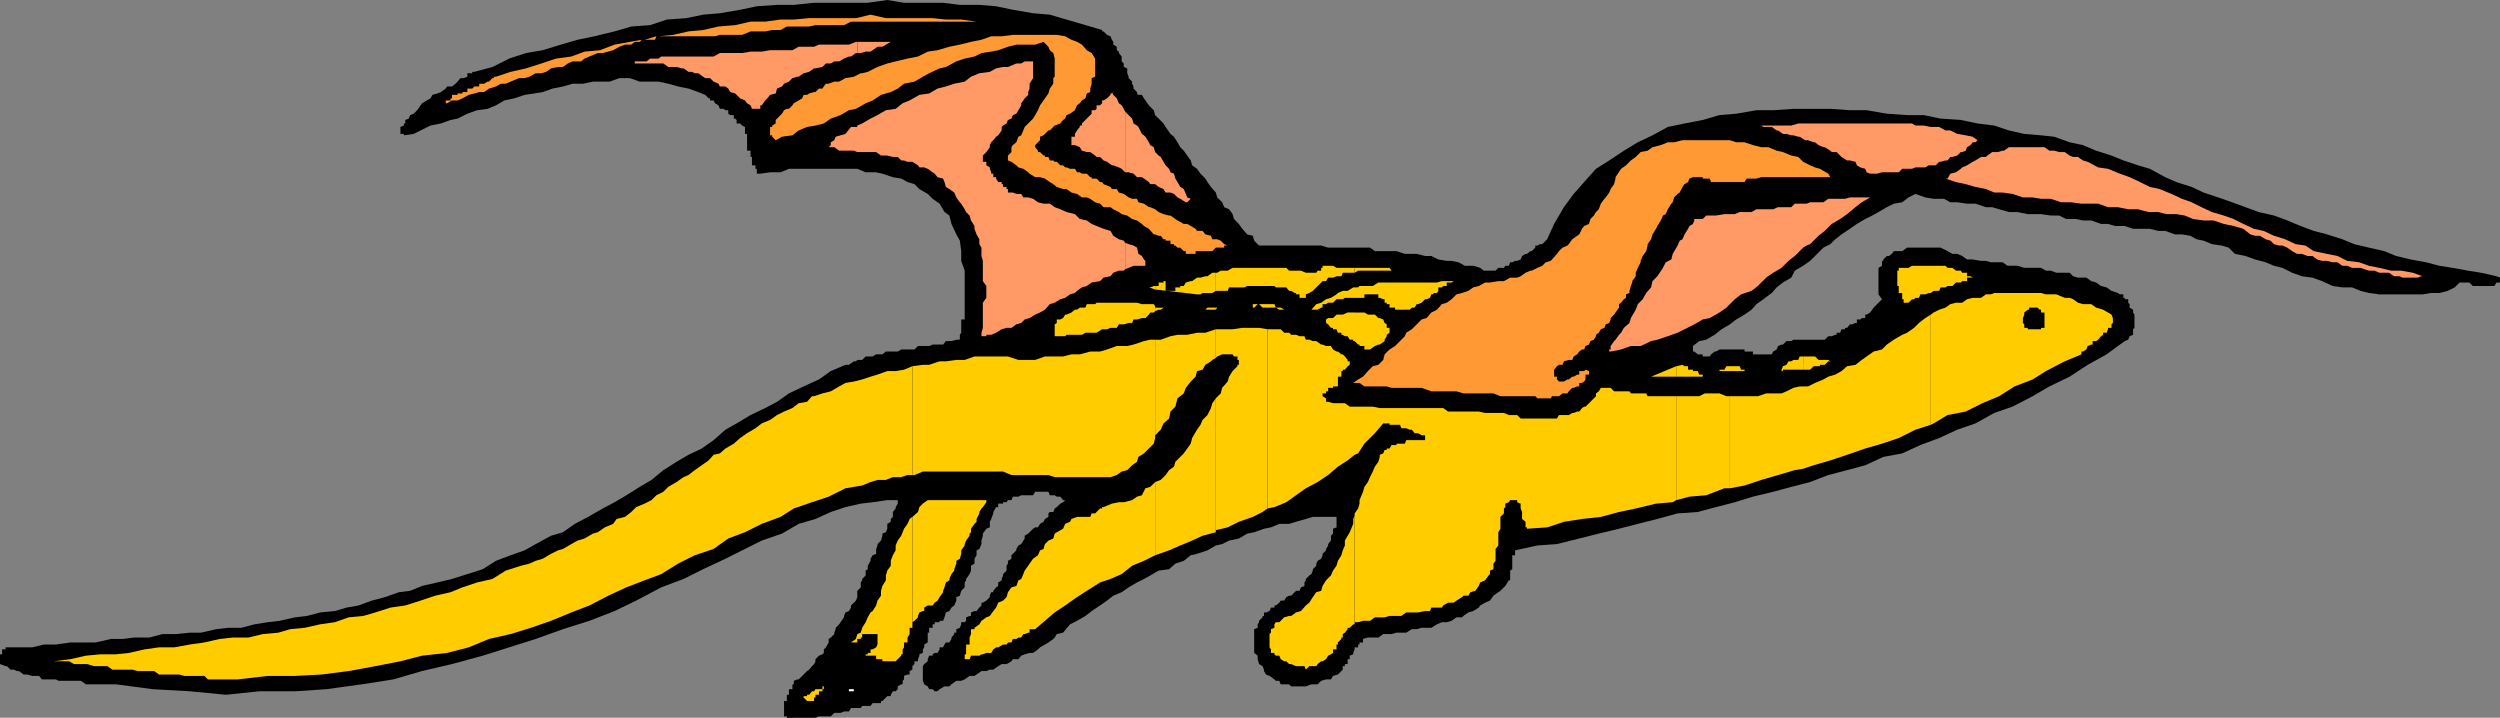
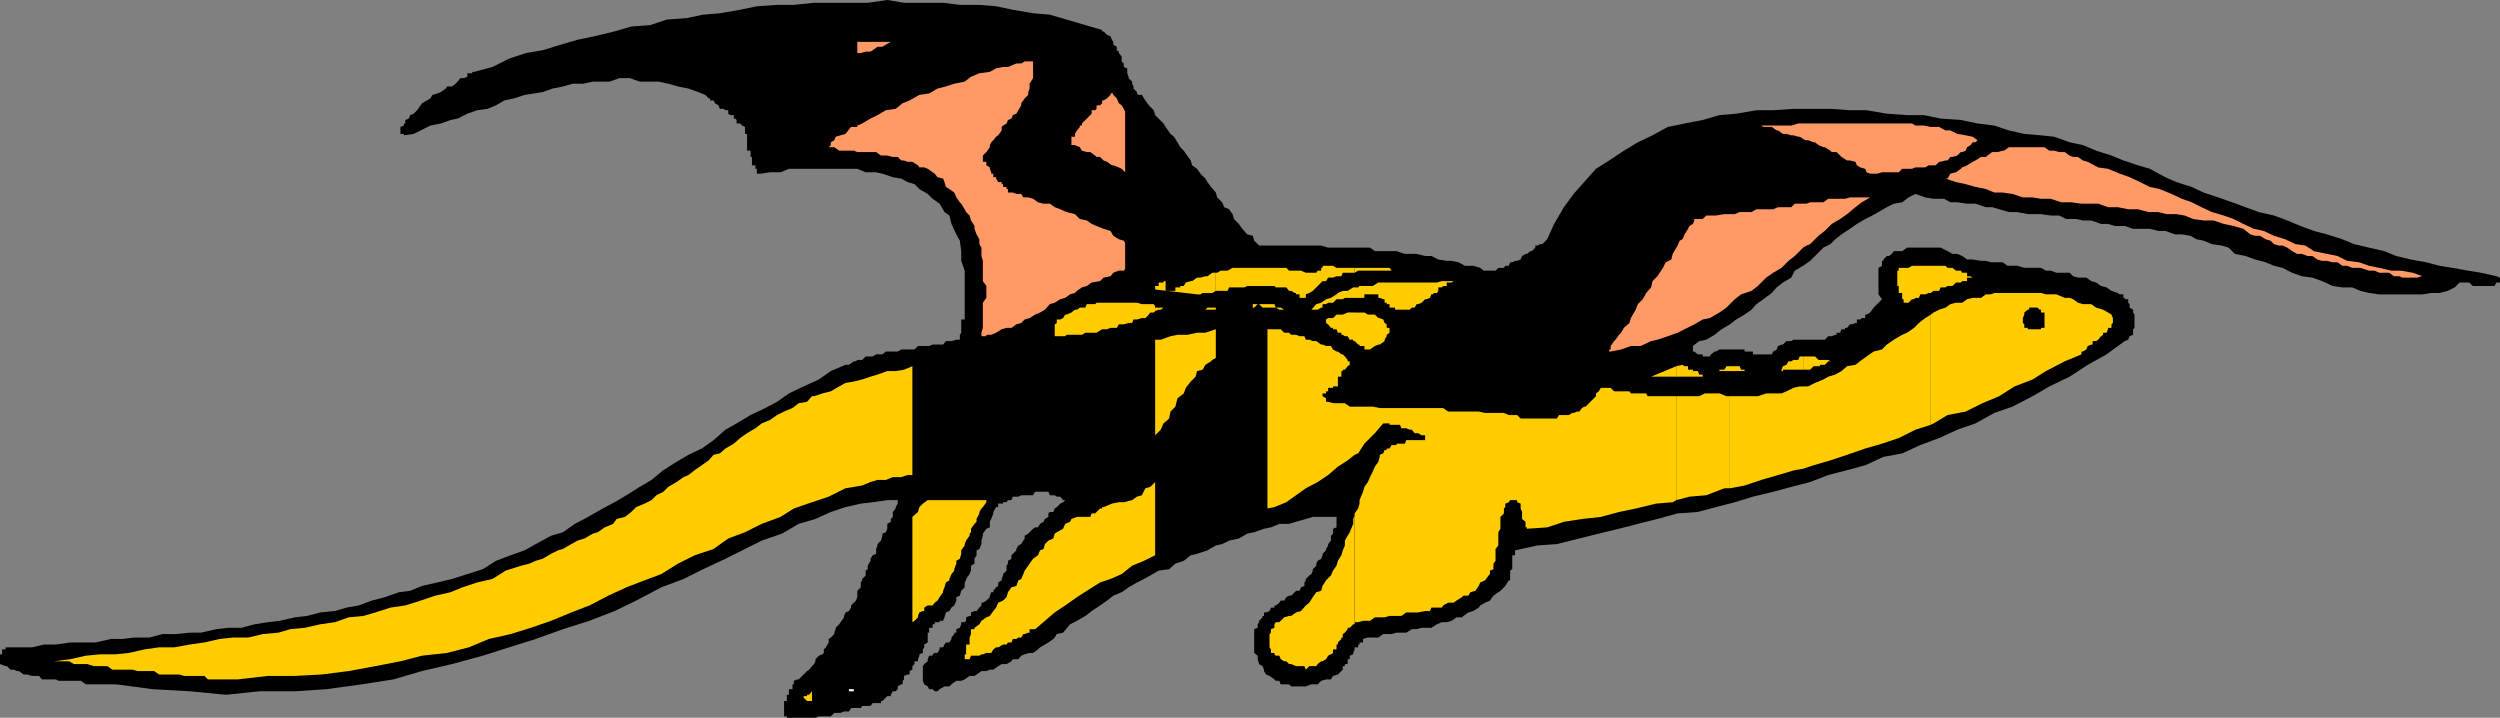
<svg xmlns="http://www.w3.org/2000/svg" width="358.402" height="102.898">
  <rect width="100%" height="100%" fill="#808080" stroke="none" />
  <path d="M113.602 102.898h3.3l.5-.199h1.7l.5-.5h.898l.5-.199h.703l.297-.5h1.402l.2-.3h1.199l.3-.4h1.2v-.3h.199l.5-.5.203-.2h.5v-.198l.297-.5h.402l.301-.301v-.403l.5-.296h.2v-.5l.199-.204v-.5l.5-.199h.3v-.5l.399-.199v-.5l.3-.3v-.4h.5v-.3l.2-.5v-.2l.5-.198v-.5l.199-.301v-.403l.5-.296v-1.403h.203V90h.5v-.5H134v-.3h.703V89h.5l.2-.5.199-.7.5-.198.3-.5.399-.301.3-.7v-.5l.5-.203.2-.699.5-.5V83.5l.199-.3V83l.5-.7.203-.5v-.698l.5-.301v-.7l.297-.5v-.703l.402-.199.301-.699v-.5l.2-.7v-.3l.5-.7.5-.198V74.8l.199-.403.3-.796v-.204l.399-.699h.3v-.5h.7V72h.5l.199-.3h.5l.203-.5H146l.402-.2h1.7l.3-.5h1.899l.199.5h.703l.297.2h.5l.402.5h.301l-.3.3-.403.2-.5.5-.297.198-.203.5h-.5l-.2.204v.5l-.5.296-.198.403-.5.3-.301.5h-.399l-.3.2-.7.699-.5.3v.4l-.199.3-.3.5-.403.2-.297.5v.198l-.703.704v.5l-.5.296v.403l-.2.3v.7l-.5.5v.199l-.198.5v.2l-.5.3v.5l-.301.2-.399.5v.198h-.3l-.2.5v.204l-.5.5-.5.296h-.199v.403l-.3.3-.403.5h-.297l-.5.2v.5H139l-.5.199v.5l-.2.2h-.5v.3l-.198.5-.5.2v.5h-.301v.198l-.399.5v.204l-.3.5h-.5l-.2.296-.199.403h-.5v.3l-.3.5H134l-.297.2V94h-.5l-.203.5v.3l-.5.4-.2.3v2.102l.2.5.5.296.203.403h.5l.297.3h.402l.301-.3.7-.403h.699l.3-.296.7-.5h.699l.5-.204.699-.5h.703L140 96.7l.703-.5h.7l.5-.199h.5l.699-.5.5-.3h.699l.699-.4.203-.3H146l.402-.5.5-.2.7-.198h.5l.699-.5.3-.301.7-.403.5-.296.699-.5.203-.204.297-.5.902-.199 1-1.199 1-.5 1.2-.7.898-.698 1.203-.801 1-.7.899-.703 1.199-.5 1-.699 1.199-.7 1-.5.902-.5 1.2-.7 1.5-.198.898-.801 1.203-.403 1-.796.899-.204 1.5-.5 1.199-.699.902-.199 1-.5 1.399-.3 1.199-.7 1-.2 1.402-.5 1-.198 1.2-.5h1.398l1-.301 1.402-.403 1-.296h3.399v1.5l-.5.199v.699l-.301.3v.7l-.399.5v.2l-.3.5v.198l-.5.5v.204l-.2.5-.5.296-.199.403v.3l-.5.5v.2l-.203.5-.297.199-.5.5v.2l-.203.3v.5l-.5.2-.2.5h-.5l-.698.698h-.301l-.399.204-.3.5h-.5l-.2.296-.5.403h-.199v.3h-.5l-.203.5-.5.2h-.297v.5H181v.199l-.5.5v.2l-.2.3v.5l-.5.2v3.402l.5.398v.5l.2.7.5.3.203.5v.2l.297.5.5.198.703.5.2.204h.5l.199.5h1.199l.3.296h2.102l.797-.296h.902l.5-.5.7-.204h.699l.3-.5.7-.199.699-.699v-.5h.3v-.3h.403v-.7h.297V94l.5-.2v-.198l.203-.5V92.8h.5v-.403h.2v-.296h.5v-.5l.699-.204h1.5l.699-.5h1.199l.703-.199h1.399l.8-.5h.7L203.8 90h1.402l.797-.5.703-.3h.7l.699-.2.699-.5h.8l.2-.2.699-.5.703-.198.797-.5.203-.301.7-.403.699-.296.5-.704.699-.5.3-.199.7-.699.5-.8h.199v-1.4l.3-.198v-2h.403v-.704l3.2-.699 2.8-.199 3.2-.8 2.8-.7 2.899-.7 2.699-.698 2.8-.704 2.899-.796 2.902-.204L246 72.7l2.703-.699 2.598-.8 2.902-.7 2.598-.7 2.699-.698 2.602-1 2.699-.704 2.601-.699L270 65.5l2.703-.5 2.598-1.2 2.699-1 2.602-1.198 2.601-.903 2.7-1.5 2.597-.898 2.902-1.5 2.399-1.403L296.703 54l2.598-1.7L302 50.8l2.602-1.902.5-.199.199-.5.5-.199v-.8L306 47v-1.898l-.2-.301v-.403l-.5-.296v-.5l-.198-.204v-.5h-.5V42.7h-.2v-.5h-.5l-.3-.199-.899-.3-.703-.5-.797-.2-.703-.5-.7-.2-.698-.5h-1.2l-.699-.198-.5-.5h-1.902L294 38.8h-.7l-.698-.403h-2.399l-1-.296h-1.402l-.7-.5h-1.699l-.699-.204H284l-1.2-.199h-.8l-.7-.5-.698-.3h-.7l-.699-.399-1-.5h-4.8l-.7.5H271.5l-.297.398-.402.301h-.301l-.5.5v.2h-.2v.703l-.5.296V42.2l.5.7-.5.5-.198.203-.5.5-.2.296-.3.403-.5.3h-.2v.5h-.5l-.199.2h-.5v.5H266l-.5.199h-.297l-.402.5h-.301v.2h-.5l-.2.5h-.5v.3h-.198l-.5.2h-.5l-.5.5h-4.5l-.301.198h-.7l-.5.5h-.199l-.5.204-.199.5-.5.296-.203.403h-2.7v-.403h-1.198v-.296H246.5l-.5.296h-.2l-.5.403-.198.3h-1v-.3h-.7l-.5-.403h-.199v-.796l.899-.704 1-.199 1.198-.7 1-.8 1.199-.7.902-.7 1.2-.698 1-.704.699-.796 1-.704L254 42l.703-.8.899-.7 1.199-.7.5-1 1.199-.698 1-.704.703-.699 1.2-1.199 1-.5.699-.7.898-.698 1.203-.801 1-.7 1.2-.703 1-.5.898-.5 1.199-.699 1-.5 1.203-.199.899-.7 1-.5 1.398.5 1.203.2h1.5l.899.5h1l1.398.2h1.203l1.5.5h.899l1 .3 1.398.398h1.203l1.5.301h1.899l1.398.2h1.203l1 .5h1.399l1 .203h1.199l1.402.5h1l1 .296h1.399l1.199.403h2.402l1.2.3h1l1.398.5h1l1.199.2.902.5 1 .199 1.2.5 1.398.2 1 .3.902.898 1.5.301 1.399.5 1.5.403 1.199.5 1.203.296 1.399.704 1.398.5 1.5.199 1.402.5 1.5.699 1.399.2h1.402l1.2.5 1.199.3 1.5.2h6.199l1.199-.2h1.203l1.2-.3 1-.5.699-.7H354l.5.5h3.102l.3-.5h.5v-.7l-.5-.198-2.199-.5-1.902-.301-2.2-.403-1.898-.296-1.902-.5-2.2-.403-2.101-.5-1.7-.699-2.198-.5-2.102-.5-1.7-.7-2.198-.698-1.899-.5-1.902-.704-1.899-.796-1.902-.704-2.2-.5-1.898-.699L320 29l-2-.7-2.098-.698-1.699-.801-2.203-.7-1.598-.703-2.199-1.199-1.703-.5-2.098-.699-1.699-.7-2.203-.698-1.898-.801-1.899-.403-2.203-.796-1.898-.204-2.399-.199-2.203-.5-2.098-.699-2.402-.3-2.398-.5-2.899-.2-2.402-.5h-2.399l-2.902-.2-2.898-.5h-2.399l-2.8-.198h-5.301l-2.899.199h-2.402l-2.899.5-2.402.199-2.398.7-2.602.5-2.398.5-2.2 1.198-2.101 1-2 1.204L230.703 23l-1.902 1.2-1.7 1.902-1.5 1.699-1.398 1.898-1.402 2.403-1 2.199-.7.699h-.3l-.399.2h-.3v.3l-.5.5h-.2l-.5.398h-.199l-.5.301-.203.5-.5.2h-.297l-.402.203h-.301l-.2.5h-.5l-.198.296h-.801l-.399.403h-1.699l-.5-.403-1-.296H210l-.898-.5-1-.204h-.7l-1.199-.199-1-.5h-.902l-1.2-.3h-1.699L200.203 36h-3.101l-.7-.5h-6l-1-.3H180.5l-.7-.7-.198-.7-.801-.198-.7-.801-.5-.7-.699-.703-.199-.699-.5-.699-.703-.3-.297-.7-.703-.7-.2-.698-.698-.801-.5-.7-.301-.5-.7-.703-.5-.699-.699-.5-.199-.699-1-1.398-.5-.5-.402-.704-.5-.796-.5-.403-.7-1-.3-.5-1.2-1.199-.199-.7-.699-.698-.5-.704-.203-.296-.297-.5h-.5l-.203-.204V13.2l-.5-.5v-.3l-.2-.399v-.3l-.5-.5V11l-.198-.5v-.7l-.5-.198v-.5L160.8 8.8v-.7l-.399-.5v-.203l-.3-.199v-.5l-.5-.3V6l-.2-.3-.199-.5-.5-.2-.5-.5H158v-.2l-7.5-2.198-2.398-.204-2.899-.5-2.402-.5L140.402.7h-2.8l-2.399-.3h-5.601l-2.399-.4-2.8.398h-7.7L113.801.7h-2.399L108.5.9l-2.398.5-2.899.5-2.402.203-2.399.5-2.8.199-2.399.8-2.703.2-2.398.699-2.899.7-2.402.5-2.399.698-2.601.801-2.399.403L73 8.398l-2.398 1.204L68 10.3h-.297v.199H67v.5l-.5.2H66l-.398.5-.301.3-.5.398h-.7l-.199.301-.699.5-.5.2-.703.203-.297.5-.5.296-.703.403-.2.3-.5.7-.5.5-.5.199-.198.5-.5.2v.5h-.2v.3l-.5.2v1h.5v.198l1.399-.199 1-.5L61.703 18l1.5-.3 1.399-.5 1-.2L67 16.3l1.402-.5 1.5-.198 1.2-.5 1.199-.704 1.402-.296 1.5-.5 1.399-.204L77.8 13.2l1.402-.5 1.5-.3 1.4-.4h1.5L85 11.7h2.402l1.399-.5h1.5l1.402.5h2.7l1.398.3 1.402.398 1.5.301 1.399.5 1 .403.5.5h.199v.296h.5l.199.403.5.3.203.5h.5l.297.2h.402v.5l.301.199h.5v.5h.2l.199.2v.5h.5l.3.3.399.2v1h.3v2.402h.5v.898h.2v1.2h.5v.5h.199v.698h.5l1.402-.199h1.5l1.2-.5h9.8l1.2.5h1.5l.898.2 1.5.5 1.203.203.899.5 1 .296.699.704L133 27.8l.703.699 1 .7.7 1.198.699.5.3 1.204.7 1.5.5.898.199 1.5v1.398l.5 1.403v7h-.5v1.898l-.2.301v.7h-.5l-.699.198h-.8l-.399.5h-1.5l-.5.204h-1.601l-.5.5h-1.899l-.5.296H127l-.5.403h-.898l-.5.3h-1l-.5.5h-.7l-.199.2h-.3l-.7.5h-.5l-2.101.898-1.7 1.2-2.199 1-2.101 1-1.7 1.203-1.699.898-2.101 1-2 1.2-1.602.902-1.7 1.5-1.698 1.199-1.899.898-1.703 1-1.898 1.2-1.7 1.402-1.699 1-1.902 1.2-1.7 1-1.699.898-2.101 1.204-1.899 1-1.699 1.199-1.703.5L76.8 78l-1.597.898-2 .704-2.101.796-1.899 1.204L67 82.3l-2.2.7-2.097.5-2.203.5-1.7.7-1.597.198-2 .704-1.902.5-1.899.699-1.699.3-1.703.5-2.098.2-1.902.5-1.7.199-2.198.5-1.7.2-1.902.3-1.898.5h-1.899L31 90.2l-2.2.5h-1.597l-2 .198h-1.902l-1.899.5h-2.199l-1.601.204h-1.7l-2.199.5h-3.601L8 92.398H6.3l-1.698.403H.8v.3H.3v.7H0v1.398l.8.301H1l.5.5H2l.402.2h.301l.7.5h.5l.699.198h1l.398.5h2l.402.204h3.2l.699.5h4.3l5.301.699 5.301.3 5.2.5 4.8-.5h5.098l4.5-.3 5.101-.7 4.5-.703L60.5 96.2l4.3-1 4.404-1.2L73 92.8l3.8-1.198 3.903-1.403L84.5 89l3.602-1.398 3.101-1.5 3.598-1.903L98 83l2.8-1.398 3.2-1.5 2.8-1.403 2.403-1.199 2.899-1 2.398-1.398 2.402-.704 2.2-1 2.101-.699 2.2-.5 1.699-.199 2.101-.3h1.5v.5l-.3.5v.198l-.403.5v.704l-.297.296v.403l-.5.3v.7l-.203.5-.5.199v.3l-.2.7-.5.5v.2l-.198.5v.698l-.5.204-.301.5v.296l-.399.704v.5l-.3.199v.699l-.5.5v.2l-.2.3v.7l-.5.5v.902l-.199.5-.3.296-.403.403v.3l-.297.5-.5.2-.203.5v.199l-.5.7-.2.3-.5.5v.2l-.198.5v.198l-.5.5-.301.204v.5l-.399.699-.3.3v.5l-.2.2-.5.199-.5.5v.3l-.199.4-.3.3-.403.5-.297.2-.5.5-.203.198-.5.5h-.2l-.5.204v.5h-.198v.699h-.5v.8h-.301v.899h-.399v2.2h.399v.198h.8" />
-   <path fill="#f93" d="m220.102 56.8.3.302h1.899l.199-.301h1l.5-.403h.703l.2-.296.5-.5h.199l.5-.204h.3v-.5h.399l.3-.199.2-.3v-.7h.5v-.5l-.5-.199-.2.2h-.699v.5h-.3l-.5.3h-.2l-.5.398h-.199l-.5.301h-.703l-.297-.3V54h-.402v-1l.402-.5.297-.2h.5l.203-.5.7-.198h.5l.199-.5.5-.301.3-.403.399-.296h.3l.2-.5.5-.204.199-.5.5-.199.3-.5V48l.403-.3.297-.5.5-.2.203-.5.5-.2.2-.5v-.198l.5-.5.199-.301.5-.7v-.5l.3-.203.399-.5.3-.199v-.5l.5-.199v-.3l.2-.7.199-.5v-.2l.5-.698v-.5l.3-.704.403-.796v-.204l.297-.699.5-.699.203-.8V35l.5-.7.2-.698.5-.801.199-.403.5-.796.3-.704.399-.199.3-.699.5-.8.2-.2.199-.7.5-.5.3-.198.403-.801.297-.403.5-.296.203-.5.5-.204h1.399v.204h1l.199.5h4.8l.301-.5h1.399l.699-.204h9.902l-.3-.5-1.2-.699-.699-.199-.703-.3-1-.5-.7-.7-1-.2-1.198-.5-.899-.198-1.203-.5h-1l-1.2-.301-1.198-.403h-1.2l-.902-.296h-6.797l-1.203.296h-.898l-1 .403-1.2.3-.699.5-1 .2-.703.699-.7.5-.698.7-.7.5-.8 1.198v.204l-.2.796-.5.704-.199.5-.5.699-.203.199-.5.7-.297.8-.402.398-.301.5-.5.5-.2.704-.698.296-.301.403-.399.8-.3.2-.7.5-.5.699-.199.2-.703.3-.5.5-.297.398-.703.801-.2.2-.698.203-.5.5-.7.296-.8.403h-.2l-.699.3-.703.5-.5.2h-1l-.898.5h-.801l-1.2.199h-.699L212 41l-.797.2-.703.5-.898.3-.801.2-.7.698-.699.5-.699.204-.703.796-.797.403-.703.8-.7.2-1.398 1.398-.8.5-.2.5L200 49.602l-.797.5-.703.699-.2.8-.698.7-.801.199-.7.7-.699.8-.699.398-.703.5h.902l.7.5h3.199l.699.204h4.3l1.403.5h3.598l1 .296h4.3l1 .403h5m-96.499-41.699.5-.301 1-.403 1.199-.796 1.402-.403 1-.5.899-.699 1.5-.3 1.199-.7.902-.5 1.5-.7.899-.198 1.5-.801 1.199-.403 1.402-.296 1-.5 1.399-.204 1-.199 1.398-.5 1.203-.3h2.7L149.601 6l.699.7.199.5.5.402.203.796V11l-.203.2v.8l-.5.7-.2.698-.5.704-.198.296-.5.704-.301.699-.399.699-.3.5-1.2 1.2-.199.5-.3.698-.403.204-.297.796-.5.403-.203.3v.7l-.5.5V23l.5.2.703.5.297.3.703.2.7.5.199.198.8.5h.7l.699.204.699.5.5.296.5.403.902.3h.5l.7.5.8.2.7.5h.699l.5.199.699.5.703.2.5.5h1l.399.3.8.398.399.301.8.2.7.5.699.203.703.5.297.296.703.403.7.8h.199l.5.2h.3l.399.5h.3v.199h.7v.5h.5v.2h.199l.3.3h.403l.5.5H170v.398h1.402V36h2.399l.5-.5h1.199v-.3h.5l-.5-.2-.5-.5-.5-.2h-.7l-.198-.5-.801-.198-.399-.5h-.8l-.2-.301-.699-.403-.5-.296h-.5l-.902-.5-.301-.204-.7-.5h-.198l-.801-.199-.7-.3-.5-.399-.699-.3h-.199l-.703-.5-.797-.2-.203-.5h-.7l-.5-.2-.698-.5-.7-.198-.3-.5h-.7l-.199-.301-1-.403-.203-.296h-.297l-.5-.5h-.703v-.204h-.2l-.5-.5h-.698l-.301-.199h-.399l-.3-.5h-.7l-.5-.199h-.199l-.3-.3H152l-.5-.5h-.297L151 23h-.5l-.2-.5h-.5v-.2h-.198l-.5-.5h-.301v-.198l-.399-.5V20.8l.399-.403.3-.296v-.5l.5-.204.7-.699h.199l.5-.5.203-.199.797-.3.402-.5.301-.2.2-.5.5-.2.699-.5.3-.698.399-.301.3-.403.5-.296.2-.704.5-.199v-.5L156.5 12v-.8l.5-.2V8.398l-.5-.796-.7-.403-.698-.8-.7-.399-.8-.3-.899-.5L151.5 5h-6.297l-1.601.2h-1.5l-1.399.5-1.5.3-1.601.398-1.5.301-1.7.5-1.402.2-1.398.703-1.5.296-1.7.403-1.199.3-1.402.5-1.399.7-.8.199v4.602m0-4.602h-.2l-1 .5-1.199.2-.902.5h-.7l-.8.3h-.399l-.3.398-.2.301h-.5l-.5.5h-.199l-.703.2-.297.203h-.5l-.203.5-.5.296-.7.403-.198.3-.5.5h-.301l-.399.2-.3.5-.899.898v.5l-.5.301v.2h-.3v1.198h.3v.204l.5.5.899-.5 1.5-.204.898-.699 1.203-.5 1.2-.199 1.199-.3 1-.7 1.398-.5 1.203-.7 1-.198.899-.5V10.5m0-7.398H140l-2.2-.301h-2.198l-1.899-.2H127l-2.2-.5-1.198.297v.704m0-.704-.899.204H116l-2.2.199h-1.898l-2.199.3h-2.101l-2.2.5-2.402.2-2.2.5-2.097.199L96.5 5l-2.098.2h8.098l.703-.2h3.2l1.199-.5h2.101l1-.2h1.2l.898-.5H116l.902-.198H121l1-.5h1.602v-.704M94.102 5.2l-1.7.5h1.5zM92 5.7l-1.7.3-2.198.398L86 7.2l-2.2.2-1.898.703-2.199.296-2.101.704-2.2.699-2.199.5-2.101.699H70.8v.2h-.2l-.5.5h-.199l-.5.3h-.699v.398H68l-.297.301H67v.5h-.7v.2h-.698v.203H64.8v.5h-.2v.296h-.699v.403h.2l.699-.403h.8l.7-.296.902-.5.797-.204.703-.199h.7l.699-.5 1-.3.699-.4h.699l.703-.3 1.2-.5h.8l.7-.2.898-.5h.8l.7-.2.699-.5 1-.198h.703l.7-.5.699-.301H83.3l.5-.403.699-.296 1.203-.5h.7l.8-.204.7-.199.898-.5.8-.3h.899L91 6h.703L92 5.7" />
  <path fill="#f96" d="M344.902 39.8h1.7l.5-.198h.199l-1.399-.5-1.699-.301h-1.402l-1.7-.403-1.5-.296-1.398-.5-1.703-.204-1.398-.699-1.5-.3-1.899-.399-1.203-.8-1.398-.2-1.5-.7-1.602-.5-1.5-.698-1.398-.301-1.5-.7-1.399-.703-1.402-.5-1.7-.5-1.5-.699-1.398-.699-1.402-.5-1.5-.7-1.7-.698-1.398-.301-1.402-.7-1.5-.703-1.399-.5-1.699-.699-1.402-.199-1.5-.8-.7-.2-.699-.5h-.699l-.5-.2-.703-.5h-.797l-.703-.198h-.7l-.698-.5H288l-.7.5h-.198l-.7.199h-.8l-.7.5-.199.199H284l-.797.5-.402.2-.801.5-.7.3-.198.2-.7.5-.8.198-.399.704h-.3l1.5.5 1.398.296 1.402.403 1.5.3 1.2.5h1.199l1.398.2 1.5.5h1.402l1.2.199H294l1.5.5h1.402l1.5.2h2.399l1.402.5h1.399l1.5.3h1.398l1.5.398h1.402l1.2.301H312l1.203.2 1.2.5 1.5.203h1.398l1.5.5 1.402.296 1.399.403 1 .8.699.2H324l.8.5.7.199.5.5.703.2h.5l.7.3.699.5.699.398H330l.8.301h.7l.703.5.7.2h.699l.8.203h.7l.699.5h.699l.703.296h1.2l1.199.403h.8l.7.3h1.398l.703.5H344l.402.2h.5m-222-18.001h2.7l.699.5h.902l.797.2h.703l.5.5h.399l.5.2h.699l.8.5.2.3h.699l.5.2.703.5.297.198.402.5.801.204.2.5.199.699.5.3.699.5.3.7.5.699.2.2.5.8.199.398.5.5.203.704.5.796v.403l.297.8.402.7V35l.301.5v1.2l.2.698v2.903l.5.699v1.7l-.5.698V47l-.2.7v.5h.7V48h.699l.699-.3.8-.5.7-.2H145l.703-.5.7-.2.5-.5.699-.198.8-.5.7-.301.699-.403.699-.796.703-.204.797-.5.703-.199.7-.5.699-.199.3-.3.7-.5.699-.2.699-.5 1.203-.2.5-.5 1-.198.399-.5.8-.301h.7l.199-.2v-3.8l-.2-.301-.699-.2-.8-.5-.399-.698-1-.301-1-.403-.703-.296-.7-.5-1-.204-.698-.699-1.2-.3L152 30l-.797-.3-.703-.5h-.898l-.801-.2-.7-.5-.699-.2h-.699l-.3-.5h-.7l-.5-.198h-.703v-.5h-.2V26.8h-.5v-.403h-.198v-.296h-.5l-.301-.5v-.204h-.399v-.5h-.3V24.7l-.2-.5V24l-.5-.3v-.5h-.5v-.9l.5-.5.5-.698V20.8l.2-.403.3-.296.399-.5.3-.204.5-.699v-.5l.2-.199.5-.3.199-.5.5-.2.203-.5.5-.2.297-.5.402-.698V14.8l.301-.403.2-.296.5-.5v-.403l.199-.5V12l.5-.8V8.8h-1.2l-.5.302h-.699l-1.203.5h-.7l-1 .199-.898.5-1.5.199-1.199.5-.902.7-1.5.3-1.2.398-1.199.301-1.199.7-1.402.203-1.399.796-1 .403-1 .8-1.402.2-1.2.699-1 .5-1.198.7-.7.3v3.8m0-3.6H122l-.797 1-.703.198-.7.204-.198.5-.5.296v.403l-.301.3h.8l.7.5h2.101l.5.2v-3.602m0-10.597h.5l.7-.204h.699l.3-.199.7-.5h.699l.5-.3.703-.399h-4.8v1.602" />
-   <path fill="#f96" d="M122.902 6h-.199l-1 .398h-4.3l-.7.301H114.5l-.898.5h-3.2l-1.199.2h-1.601l-1.2.203h-3.199l-.902.5h-7.5l-.399.296h-1.199l-.5.403H91v.3h-.5 4.602l.699.5H97l.703.2H98l.703.5h.5l.399.199h.5l.699.5.3.2h.7l.5.5.699.3.203.398H104l.402.301.301.5.7.2.199.203.5.5.699.296.3.403.5.3.2.5H109v-.5h.203l.5-.703.297-.296.402-.5.801-.204.2-.699.699-.3.3-.399.7-.3.5-.5.699-.2h.199l.703-.5.797-.2.703-.5h.2l1-.198.5-.5h.699l.5-.301h.699l.699-.403.703-.296H122l.703-.5h.2V6M161.3 38.602l.5-.204.7-.296h1.703v-.704L164 37.2l-.297-.5-.5-.3-.203-.9-.5-.3-.7-.2-.5-.2v3.802m0-13.902h.5l.7.198.5.5h.703l.297.204.703.5.2.296h.699l.5.403.699.3.3.5h.7l.5.2.5.5.402.199.797.5h.203l.5-.5-.5-.2-.203-.5-.297-.698-.5-.301-.402-.7-.301-.5-.2-.703-.5-.199-.198-.5-.5-.5-.301-.5-.399-.699-.3-.2-.5-.5-.2-.698-.5-.301-.199-.403-.5-.796-.203-.204-.297-.199-.5-1L163 18l-.5-.3-.2-.7-1-1v8.7" />
  <path fill="#f96" d="m161.3 16-.198-.398-.301-.5-.399-.301-.3-.7-.5-.5-.2-.402v.2h-.199v.203l-.5.5-.5.296H158v.403l-.297.3h-.5v.5l-.203.2h-.5v.5l-1.398 1.398V18h-.301v.2l-.399.5-.3.5v.402h-.5V20.8h.5l.699.3.3.5.7.2h.5l.699.5.203.199h.5l.5.5.5.2.7.5h.199l.8.3.399.2.5.5V16M259 35.2l.5-.2 1.203-1.2.899-.698 1-1 1.199-.704 1-.699 1.199-1 .902-.699 1.2-.7h-2.899l-.703.2h-2.398l-.7.5H259.5l-.5.2v6m0-6h-1.7l-.5.5h-1.898l-.699.3h-2.402l-.7.398h-1.699l-.699.301h-1.5l-1.203.2h-1.398l-.5.5h-1.2v.203l-.199.5-.5.296-.203.403-.5.8-.297.7-.402.199-.301.7-.7 1.198-.198.801-.801.403-.399.796-.8 1.204-.7.699-.199.898L236 42l-.5.898-.7.704-.3.796-.7 1.204-.198.699-.801.699-.399.7-.3.3-.5.7-.2.198-.5.704v.5h-.199v.296h.2l1.5-.296 1.398-.5h1.402l1.5-.704.899-.199 1.5-.5 1.398-.5 1-.5 1.402-.699 1.2-.7 1-.198 1.398-.801 1-.7 1.203-1.203.899-.699 1.5-.5L252 41l1.203-1.2 1-.698 1.2-.704 1-1 .898-.699L258.5 35.5l.5-.3v-6m0-9.098h.203l.797.296h.203l.5.403.7.3h.199l.8.5.2.2h.699l.699.699.8.5h.403l.797.2.203.5.5.3.7.2.199.5.5.198h1l.699-.199h2.402l.5-.5h1.399l.5-.199H276l.5-.3h1l.5-.5h.203l.7-.2h.3l.399-.5h.3l.7-.2.5-.5h.199l.5-.198.199-.5.5-.301.3-.403h.403l.297-.296-.7-.5-1-.204-1.198-.199-1-.5h-.7l-.902-.5h-1.2l-1-.199h-1.198l-.5-.3H259v2.402m0-2.402h-1.2l-1 .3h-5 .7l.3.2h1.2l.703.5h.2l.699.5h.5l.699.198h.3l.7.204H258l.8.5h.2v-2.403" />
-   <path fill="#fc0" d="M116.402 100.5h.301v-.5h.2v-.398h.5v-.5h.5V98.8h.199v-.403h-.2v.403h-1l-.199.3h-.3v1.399" />
  <path fill="#fc0" d="m116.402 99.102-.402.5h-.297v.199h-.5V100l.5.5h.7v-1.398M116.402 72l2.399-.8 2.402-1.2 2.399-.398 1.199-.5 1-.301H127l1-.403h1.203l.899-.296h.699V52.5l-1.2.5-1.199.2h-1.199l-1.402.5-1 .3-1.2.398-1.199.301-1.199.2-.902.5-1.2.703-1.199.296-1.199.403h-.3V72m-.001-15.2-.699.802-1.203.199-.898.699-1.2.5-1 .5-1 .7-1.199.5-.902.698-1.2.704-1 .699-.898.8-1.203.7-.797.699-.902.2-.7.8-2 1.398-.898.704-.703.296-1 .704-1.2.699-.698.699-1 .5-.7.7-1 .5-1.199.5-.703.698-.898.704-1.2.296-.5.704-1.199.5-1 .699L85 76.5l-1.2.7-1 .3-.898.5-1.199.7-.703.198-1 .5-1.2.704-1 .296-.898.403-1.199.3-2.203.7L70.602 83l-2.2.5-2.101.7-1.7.698-2.199.5-2.101.704-2.2.699-2.101.3-2.2.7-1.698.5L50 88.5l-2 .7-2.098.3-2.199.5-2.101.2-1.7.5-2.199.198-2.101.5h-2.2l-1.902.204-2.2.5-2.097.296-2.203.403h-2.2l-2.097.3-2.203.5-1.898.2h-2.2L12.301 94l-2.2.5-2.398.3h2.2l.699.4H12.5l1 .3h1.902l.7.5H19l.703.2h2.399l.699.5h2.902l.7.198H29.3l.5.5h4.3l4.301-.5H42.3l3.8-.199L50 96.2l3.8-.699 3.602-.7L60.5 94l3.602-.398 3.101-.801 2.899-1.2 3.101-.703L76.102 90 79 89l2.902-1.2 2.598-1 2.703-1.402 2.598-1.199 2.601-1 2.399-.898 2.402-1.5 2.399-1.2 2.699-.902 2.101-1.5 2.399-.898 2.402-1.2 2.7-1 1.898-1.203 2.601-.898V56.8M130.8 90v-.8l.302-.2.5-.5v-.2l.199-.5.5-.198h.199v-.5l.5-.301h.703l.297-.403.402-.296.301-.5.5-.704V84.7l.2-.5.199-.699.5-.3V83l.3-.7.399-.5v-.198l.3-.801v-.403l.5-.296.2-.704v-.5l.5-.699V78l.199-.5.5-.7v-.3l.203-.2v-.5l.5-.698.297-.301v-.403l.402-.796v-.204l.301-.5.2-.199.5-.699v-.3H133l-.7.5-.5.5-.198.698-.801.704V90" />
-   <path fill="#fc0" d="m130.8 74.102-.398.296-.3.704-.5.699-.399 1-.5.699-.3.7v.698l-.403.704-.297.796v.704l-.5.699-.203.699v.7l-.5.8-.2.7v.698l-.5.704-.198.699-.5.8-.301.2-.399.699-.3.7-.5.8-.2.7-.5.198-.199.704-.703.5h.902v-.5h.5v-.204h.2v-.5h2.199v1.5l-.2.403-.5.3h-.3v.5h-.399v.2h-.3V94h1.5v.5h.898v.3h1.902l.801-.8v-.2h.2v-.698l.199-.301v-.7h.5v-.703l.3-.5V90h.399V74.102m-.001-6h.302l1.199-.5h11.5l1.199.5h5.3l.903.296h8l.899-.296.699-.5.8-.204.7-.699.699-.5.203-.699.797-.5.703-.7.7-.698.199-.801V48.699h-.7l-.902.2-1.5.5-.898.203h-1.5l-1.399.5-1 .296h-1.402l-1.5.403h-1.2l-1.199.3h-2.601l-1.399.5H146l-1.5-.5h-4.797l-1.402.5h-1.2l-1.5.2h-.898l-1.5.5h-.902l-1.5.199v15.602m34.801 11.5 2-.704 1.601-.699 1.7-.699 1.5-.7 1.898-.5V57.103l-.5.699-.2.699-.5 1-.699.7-.3.698-.5.704-.7 1.199-.199.8-1 1.399-.5.5-.703.7-.2.698-.698.5-.5.704-.7.699-.8.3v10.5" />
  <path fill="#fc0" d="m165.602 69.102-.7.699-.699.199-.5 1-.703.2-.7.5-1.198.3h-.7l-1 .2-1.199.5H158v.198h-.297l-.703.704h-.5l-.2.5h-1.898l-.8.296-.2.403-.699.3-.3.7-.903.5-.297.199-.203.7-.7.3-.5.5-.198.7-.5.198-.301.704-.7.5-.5.699-.199.3-.5.7-.199.5-.3.699-.403.2-.297.8-.703.2-.5.698-.2.704-.5.5-.698.296-.301.704-.399.5-.5.699-.5.199-.699.5-.3.5-.7.5v.2h-.5v.698l-.203.5v1h-.5v1.403h-.2v.699h.7l.203-.5h1.2l.3-.2h.2l.5-.198h.699l.3-.5.399-.301h.3l.7-.403h.5l.199-.296h.5l.203-.5h.5l.297-.204h.402l.301-.5h.2l.5-.199h.199v-.5h.8L149.801 89l1.402-1.2 1.5-1 1.7-1.198 1.398-.903 1.902-1.199 1.5-.5 1.598-.7 1.5-1.198 1.699-.704 1.602-.796v-10.5m0-6.302v-.402l.8-.796.399-.903.8-.699.2-1 .699-.7.3-1.198.903-.704.297-.796.703-.903.7-.699.199-.8.8-.2.399-.7.8-.5.2-.198.5-.301v-4.102l-1.5.5h-1.2l-1.398.301h-1.402l-1 .2-1.399.5h-.8v14.1m0-18.198.5-.204h.3l.399-.296h-1.2v-.204.704" />
  <path fill="#fc0" d="m165.602 43.898-.2-.296h-1.699l-.703-.204h-5.797l-.203.204h-1.2l-.198.5h-.801l-.399.296h-.3l-.5.403-.7.3h-.199l-.3.5-.403.2h-.5v.5l-.297.199v1.7h1.5l.2-.2h2.199l.5-.3h1.601l.797-.5h.703l.5-.2h.899l.3-.5h.7l.699-.2h.5l.199-.5h.5l.703-.198h.5l.5-.5.2-.301h.5l.199-.2v-.703m0-2.398 6 .7h.5l.3-.2h1.399l.5-.3v-2.598h-.5l-.7.5h-.3l-.7.199h-.5l-.699.5h-.199L170 40.5l-.297.5h-.5v.2h-.703v.5h-1.398v-1.4h-.301v.2h-.7v.5h-.5v.5" />
-   <path fill="#fc0" d="M165.602 41h-.2l-.5.2h-.199l.899.3V41m8.698 35 1.7-.398 1.602-.801 2-.7 1.398-.703.703-.5V47.2L180.5 47h-2.398l-1.399.2h-2.402v4.1l.199-.198.703-.301h1.5l.2.3h.5v.5h.199v.7h-.2v.199l-.699.7-.5.8-.203.7-.797.902-.203.796-.7.704V76m0-31.602.2-.296h-.2zm0 0" />
  <path fill="#fc0" d="M174.3 44.102h-1.198l-.301.296h1.5v-.296M174.3 41.7h1.7l.203-.5h2.2l.398-.2h2.902v-2.602h-5l-.703.403h-1l-.5.3h-.2V41.7m7.403 31.198 1-.199 1.7-.699 1.398-1 1.402-1 1.7-.898 1.5-1 1.398-1.204 1.402-.898 1-.8v-6.9h-.703l-.7-.5h-1.698l-.7-.198h-.3v-.5l-.5-.301v-.403h.5v-.296h.3v-.5h.7v-.204h.699V54h.5v-.8h.199V53h.3l.403-.5.297-.2v-.5h-.297v-.198l-.402-.5-.301-.301h-.2l-.5-.403h-.198l-.5-.296-.301-.5h-.7l-.5-.204h-.199l-.699-.5h-.5l-.5-.199h-.5l-.203-.5h-.7l-.5-.199h-.698l-.301-.3h-.7l-.5-.5h-1.898v25.698m0-28.796h1.2l.5.296h1-.301l-.5-.296h-.7l-.199-.5h-1v.5m0-.5H180.5l.5.5h.703v-.5m0-2.602h1l.2.2h1.5l.398.5h.3l.5.3h.2v.2h.5v.5h.902v-.5l.5-.2.5-.3 1.399-1.4h.5l.3-.5h.7l.5-.198h.699l.199-.5h1.703v-.704h-2.601l-.5-.296h-1.5v.296h-.2v.403h-.5l-.199.3h-1.5l-.703-.3h-1.7l-.398-.403h-2.699V41m12.5 48.5v-.3h.5l.7-.2h1l.699-.5h1.398l.703-.2h1.7l.699-.5h1.699l1-.198H205l.203-.5h1.5l.2-.301.699-.403h.8l.399-.296.8-.5.2-.204h.699l.3-.5.7-.199.5-.699.203-.5.7-.3.5-.7.199-.2v-.5l.5-.198V80.8l.3-.403V78.7l.399-.5v-1.898l.3-.5v-1.7l.5-.5v-.703l.2-.199v-.5l.5-.199.199-.3h1v.3l.5.2v.698l.203.5v1l.5.403v.8h.2v.2l2.898-.2 2.402-.8 2.598-.403 2.699-.296 2.602-.704 2.398-.5 2.902-.699 2.399-.199.5-.3V56.8h-4.098l-.203-.402h-2.2l-.198-.296h-2.2l-.5-.5H229.5l-.297.5-.402.296v.403l-1.5 1.5h-.2l-.3.199-.399.5h-.3l-.5.2h-.2l-.5.3H223.5l-.297.5H218l-.5-.5h-1.2l-.698-.3h-2.7L212 59h-4.398l-.7-.5h-9.101l-1-.2h-2.598v6.9l.5-.2.899-1.398 1.5-1.5 1.199-1.403h.902v.2h1.5l.2.5h.699l.5.203h.3l.399.5h.5l.5.296h.5v.704h-2.7l-.199.5h-1.199v.199h-.703l-.297.5h-.402v.199h-.301l-.2.5-.5.2v.3l-.198.7-.5.698-.301.704-.399.796-.3.704-.5.699-.2.699-.5 1.2v.5l-.199.698-.5.704V89.5" />
  <path fill="#fc0" d="m194.203 73.898-.203.5v.704l-.5 1.199-.297.5-.402.699v.7l-.301.698-.2.704-.5.796-.198.704-.5.699-.301.699-.7.7-.5.8-.199.7-.699.198-.5.704-.5.796-.5.403-.703.8-.7.2-.698.5h-.301l-.7.199-.699.7h-.5l-.199.3v.5l-.5.2v.5l-.203.198v1.903l.203.3v.5h.5v.2l.2.199h.5l.199.5.5.3h.3l.399.4h.3l.7.3H187l.203.5.5-.5h1l.2-.3.5-.4h.199l.5-.3.3-.5.399-.2.3-.198v-.5h.5v-.704h.2v-.296l.5-.5v-.204h.199v-.5l.3-.199.403-.5V90h.297l.5-.5h.203V73.898m0-25 .5.5h.2v.204h.699v.5h.8l.7-.5.5-.204h.199l.699-.5V48.7l.3-.5V48l.403-.3V47h-.402v-.5l-.301-.2-.2-.5-.5-.198h-.198l-.5-.5h-1l-.5-.301h-1.399v4.097m0-4.098h-1l-.703.302h-.898l-.5.5h-.7l-.3.199v.5l.3.199.399.5h.3v.2h.5l.2.5h.5v.3h.199l.3.2h.403l.297.5h.5v.198h.203v-4.097m0-2.101h1.399v-.5h2v.5h.199l.5.198h.199v.5h.3v.204h.403v.5H200v.296h2.102l.3-.296h.399l.3-.5h.2l.5-.204.5-.5h.199l.5-.199.203-.5h.297V42h.5l.203-.3v-.5h.5l.2-.2h.5v-.5h.699l.3-.2h-1.699l-.703.2h-8.398l-.801.5h-1.899l-.199.2h-.5v1.5m0-1.5H194l-.797.5h-.703l-.7.3-.198.2-.801.5-.7.198-.699.5-.699.204-.703.796h.902l.5-.296h.2v-.5h.5l.3-.204h.7l.5-.5h.898l.3-.199h1.403v-1.5m0-2.097.5-.301h5.5-.703l-.297-.403h-5v.704M240.3 71.7l1.903-.5 2.399-.2 2.601-1H248V56.8h-.5l-1-.402h-2.098l-.8.403H240.3v14.898m0-17.699h3.802v-.3h-.5l-.2-.5h-.699V53H242v-.5h-.5l-.297-.2-.902.2V54" />
  <path fill="#fc0" d="m240.3 52.5-3.597 1.5h3.598zM248 70l2.102-.398 2.398-.801 2.402-.7 2.399-.703 1.199-.199V55.4h-.5l-.898.203-1 .5-.7.296h-2.199l-1.203.403h-4V70m0-16.8h2.102V53h.3-.8l-.2-.5H248v.7m0-.7h-.5l-.297.5h-.703v.2h-.5 2v-.7m10.5 14.7 1.5-.5 2.402-.7 2.399-.8 2.601-.9 2.399-.698 2.402-.801 2.399-1.2 2.199-.703V45.102l-.801.5-.898.699-.7.699-1 .7-.699.3-1.203.7-1 .698-.7.704-1.198.296-1 .704-.7.5-.902.699-1.2.199-.8.7-.898.5-1 .3-.7.398-1.199.5-1 .5h-.703V67.2m0-14.2h1l.5-.5h.902v-.2h.7l.5-.5h.3l-.3-.198h-1.399l-.5-.5H258.5V53" />
  <path fill="#fc0" d="M258.5 51.102h-.5l-.2.5h-.698l-.301.199h-.399l-.3.5-.5.199-.2.5v.2h.2V53h2.898v-1.898m18.3 9.796.403-.199 2-1.199 2.598-.5 2.402-1.2 2.399-1 2.199-1.402 2.601-1 1.899-1.199L296 51.801l2.402-1v-.403h.2l.5-.296.199-.5.5-.204H300v-.5h.5l.3-.199.403-.5.297-.199v-.3h.5l.203-.5V47h.5v-.5l.2-.2v-.698l-.2-.5-.5-.301-.703-.403-1-.296-.7-.5h-1.198l-.7-.204-.699-.5-.5-.199H296l-1.2-.5h-1.5l-.698-.199h-6.7l-.5.2h-.699l-.703.5h-1.2l-.8.198-.7.5h-.898l-.8.204-.7.5-.902.296-.797.403-.402.3v15.797M276.8 42l.403-.3H278l.203-.5h.7l.3-.2h.7l.5-.5h.699l.199-.2H282v-.5h.8l-.3-.198h-.5v-.5h-.7l-.198-.301h-.7l-.5-.403h-.699l-.3-.296H276.8V42m0-3.898h-2.698l-.5.296h-1.399v.403H272V41h.203v1h.5v.898h.2v.5h.699l.5-.5h.3l.2-.199h.5l.199-.5H276l.5-.199h.3v-3.898m-101.3 6h.5v.296-.296h-.5m4.8-.5h-.698v.5h.199l.5-.5" />
  <path fill="#fff" d="M122 99.102h.402V98.8h-.699v.3h-.5.797" />
  <path d="M291.602 44.102h.5l.3.296h.2v.403h.5V47h-.5v.2h-1.899V47h-.5v-.5l-.203-.2v-.698l.203-.5V44.8l.5-.403h.2v-.296h.699" />
</svg>